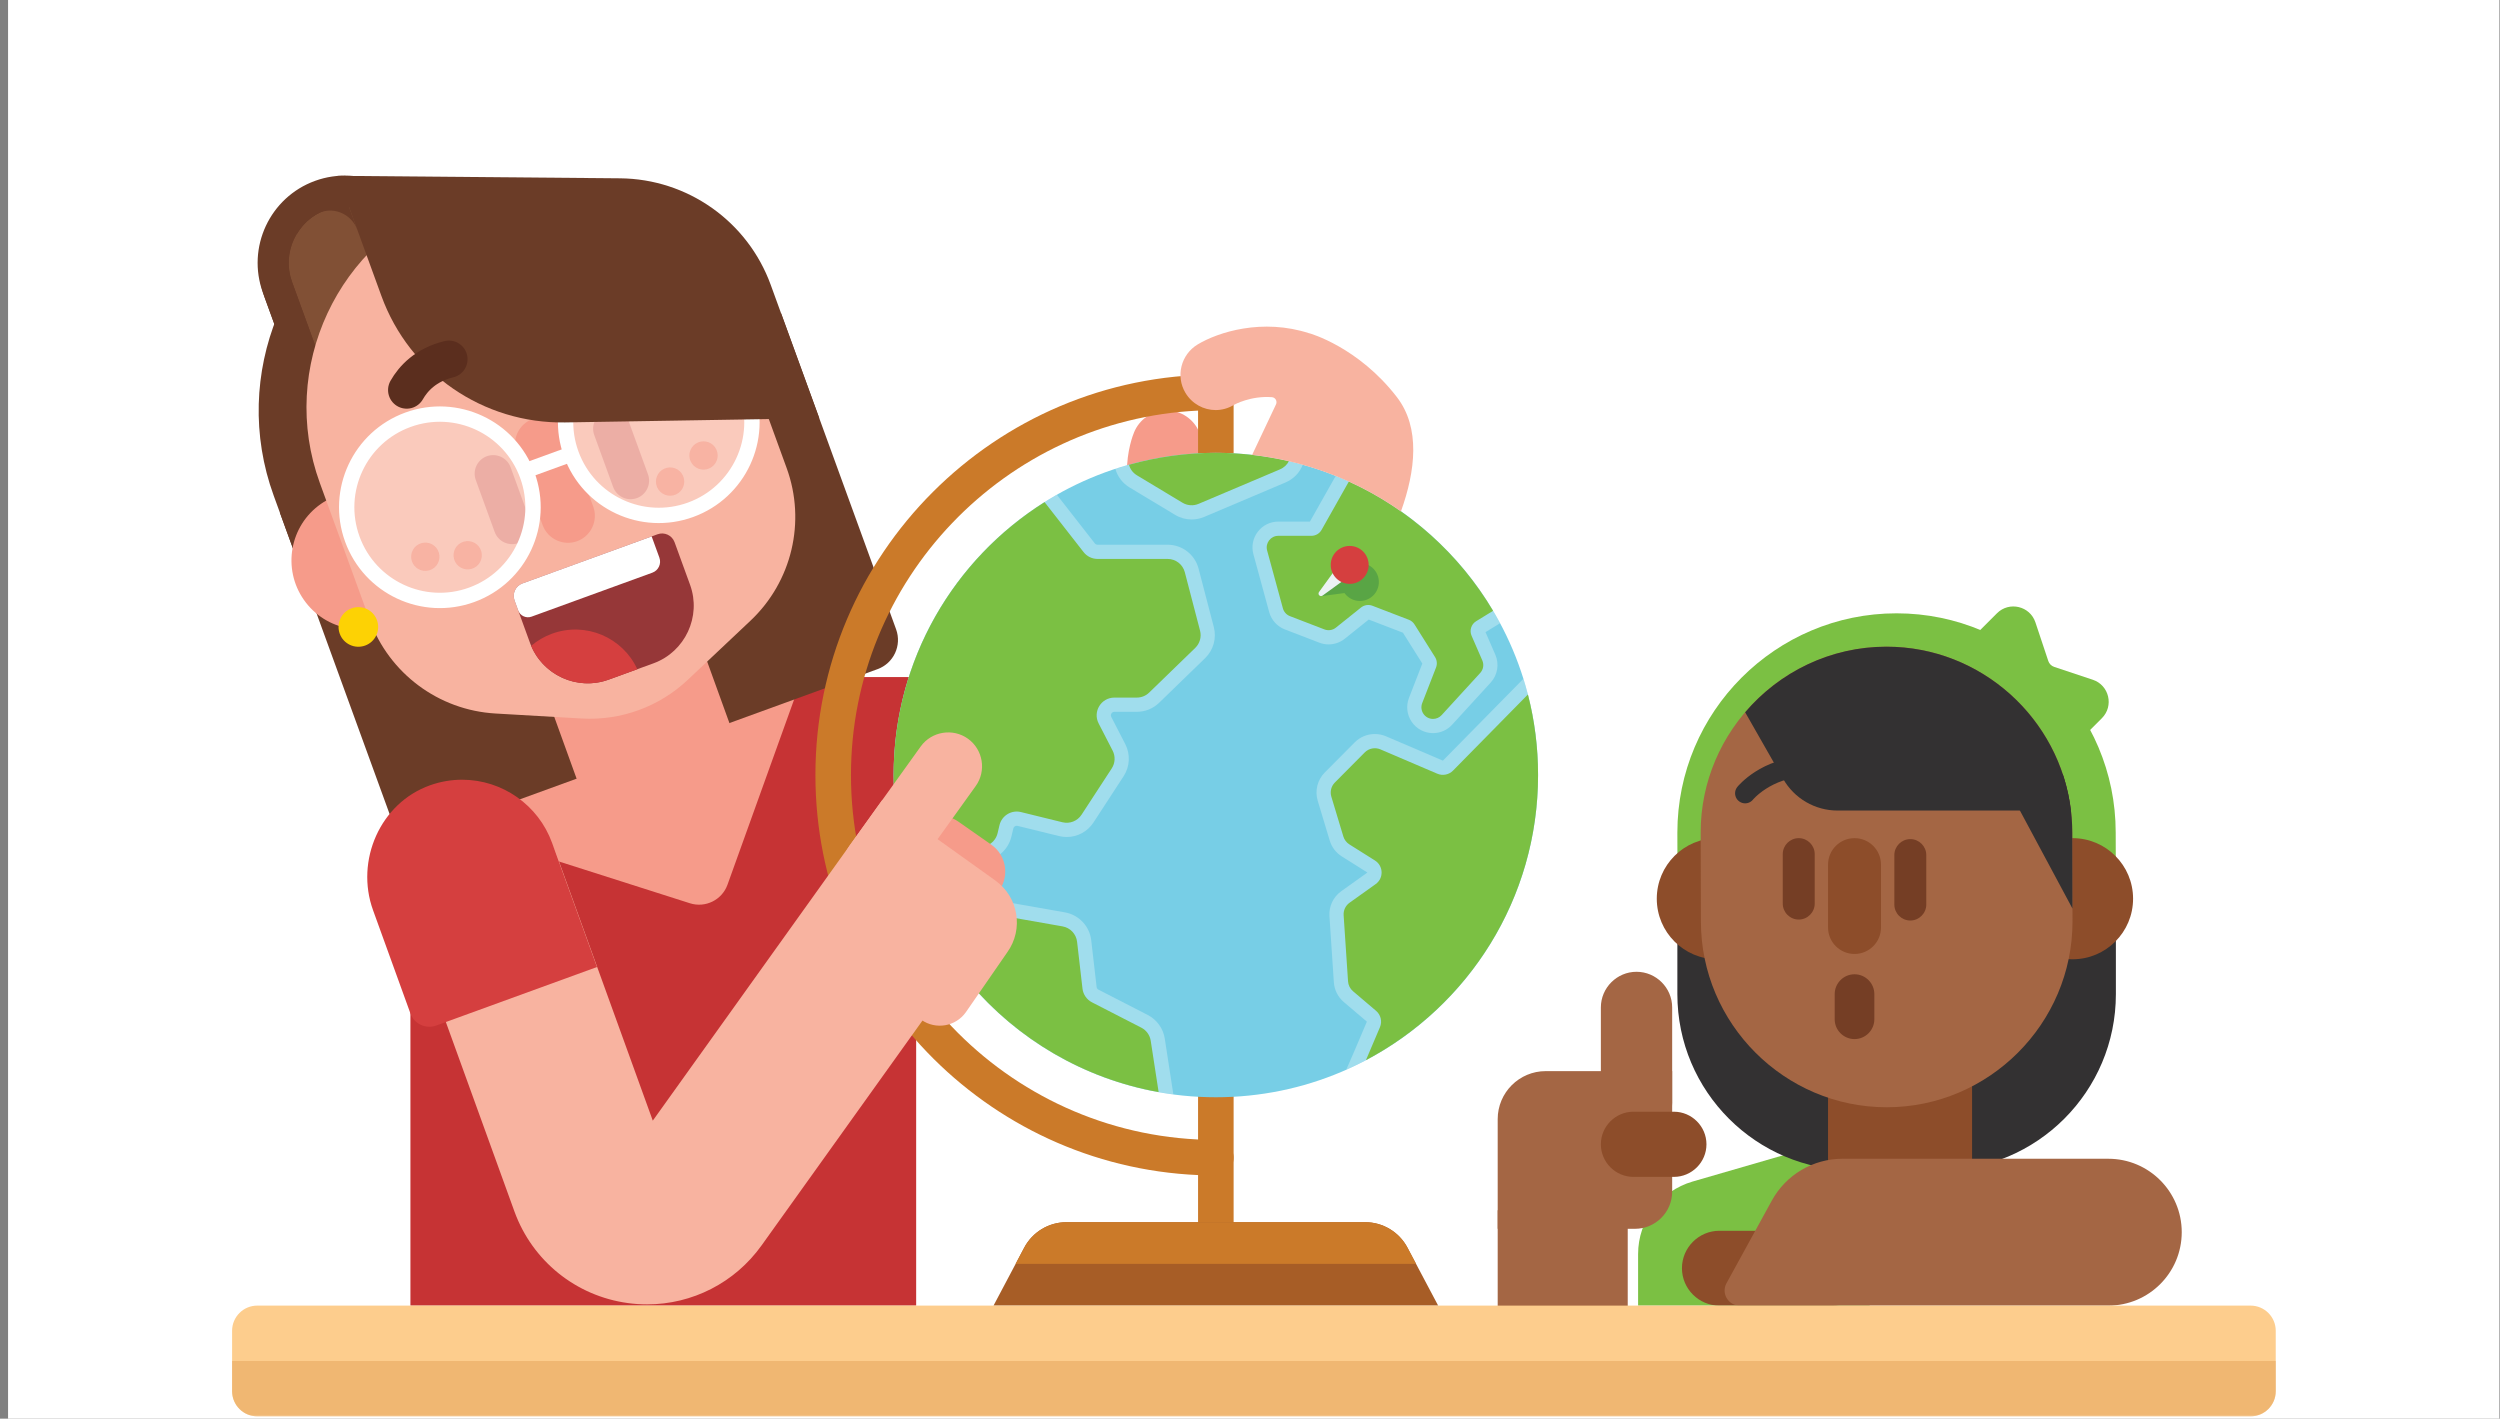
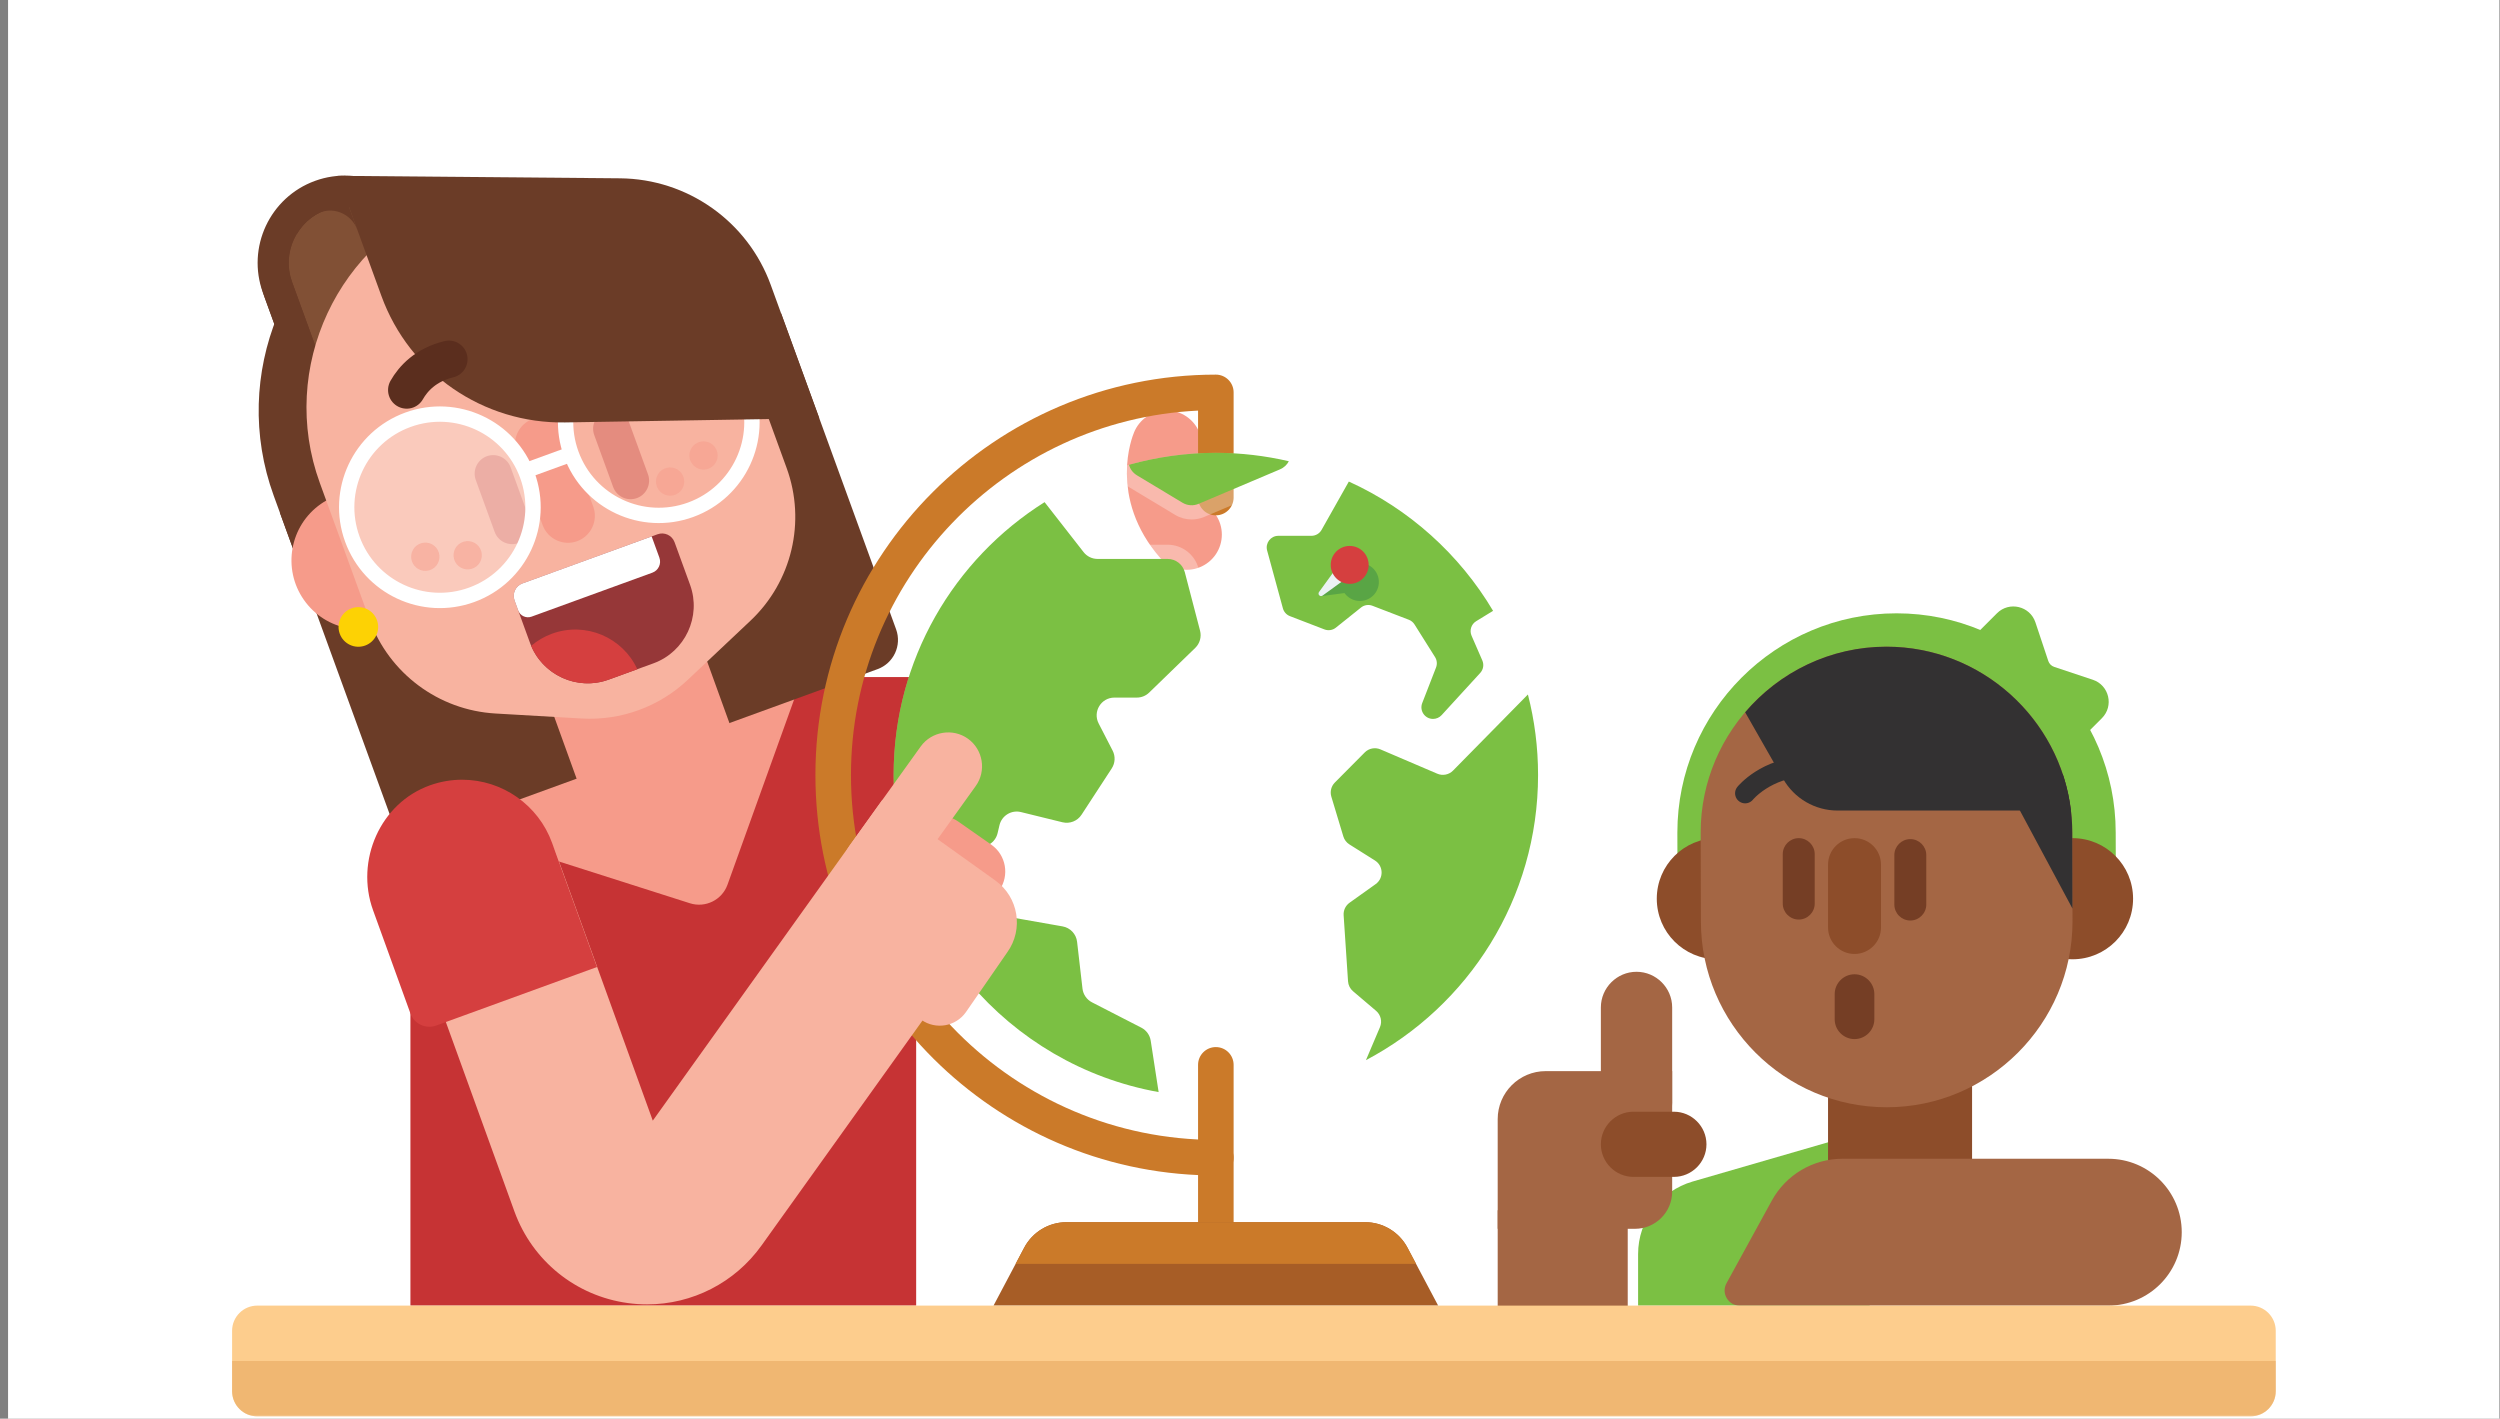
<svg xmlns="http://www.w3.org/2000/svg" xmlns:xlink="http://www.w3.org/1999/xlink" width="289" height="164" viewBox="0 0 289 164">
  <rect x="0" y="0" width="289" height="164" fill="#808080" stroke="none" />
  <defs>
    <polygon id="exp_teacher_and_student-a" points="0 0 288 0 288 164 0 164" />
  </defs>
  <g fill="none" fill-rule="evenodd" transform="translate(.932)">
    <mask id="exp_teacher_and_student-b" fill="#fff">
      <use xlink:href="#exp_teacher_and_student-a" />
    </mask>
    <use fill="#FFF" xlink:href="#exp_teacher_and_student-a" />
    <g mask="url(#exp_teacher_and_student-b)">
      <g transform="translate(25.829 20)">
        <path stroke="#F69B8A" stroke-linecap="round" stroke-width="8.146" d="M108.107,31.517 C108.107,31.517 105.925,36.658 110.411,41.797" />
        <g transform="translate(146.286 49.829)">
          <g transform="translate(16)">
            <path fill="#7BC043" d="M27.084,60.825 L6.615,66.758 C2.884,67.84 0.317,71.257 0.317,75.141 L0.317,81.099 L27.083,81.099 L27.083,60.825 L27.084,60.825 Z" />
            <g transform="translate(2.286)">
              <g fill="#333132" transform="translate(2.286 33.371)">
-                 <path d="M25.631 32.094L20.657 32.094C9.405 32.094.284 22.973.284 11.721L.284.217 25.631.217 25.631 32.094zM25.631 32.094L30.604 32.094C41.856 32.094 50.977 22.973 50.977 11.721L50.977.217 25.631.217 25.631 32.094z" />
-               </g>
+                 </g>
              <path fill="#8D4D2A" d="M28.314,72.448 C23.734,72.448 19.988,68.702 19.988,64.123 L19.988,37.866 C19.988,33.287 23.734,29.541 28.314,29.541 C32.893,29.541 36.639,33.287 36.639,37.866 L36.639,64.123 C36.639,68.702 32.893,72.448 28.314,72.448 Z" />
              <path fill="#7BC043" d="M53.263,34.062 L53.242,26.407 C53.242,12.437 41.876,1.071 27.906,1.071 C13.936,1.071 2.57,12.437 2.57,26.418 L2.591,34.062 L53.263,34.062 Z" />
              <g fill="#8D4D2A" transform="translate(0 26.971)">
                <circle cx="7.193" cy="7.091" r="7.002" />
                <circle cx="48.249" cy="7.091" r="7.002" />
              </g>
              <path fill="#A46644" d="M26.742,4.929 C14.929,4.929 5.264,14.594 5.264,26.407 L5.292,36.692 C5.292,48.505 14.958,58.17 26.771,58.17 C38.584,58.17 48.249,48.505 48.249,36.692 L48.22,26.407 C48.22,14.594 38.555,4.929 26.742,4.929 Z" />
              <g transform="translate(14.629 26.971)">
                <path fill="#8D4D2A" d="M8.421,13.478 C10.111,13.478 11.482,12.108 11.482,10.417 L11.482,3.151 C11.482,1.46 10.111,0.09 8.421,0.09 C6.73,0.09 5.36,1.46 5.36,3.151 L5.36,10.417 C5.36,12.108 6.73,13.478 8.421,13.478 Z" />
                <g fill="#753E25">
                  <path d="M1.972 9.501C2.987 9.501 3.818 8.671 3.818 7.655L3.818 1.935C3.818.92 2.987.089 1.972.089.956.089.125.919.125 1.935L.125 7.655C.125 8.671.956 9.501 1.972 9.501zM14.87 9.612C13.855 9.612 13.024 8.782 13.024 7.766L13.024 2.046C13.024 1.031 13.854.2 14.87.2 15.885.2 16.716 1.03 16.716 2.046L16.716 7.766C16.716 8.782 15.885 9.612 14.87 9.612z" />
                </g>
              </g>
              <path fill="#753E25" d="M23.049,50.29 C21.788,50.29 20.757,49.259 20.757,47.998 L20.757,45.089 C20.757,43.829 21.788,42.797 23.049,42.797 C24.31,42.797 25.341,43.829 25.341,45.089 L25.341,47.998 C25.342,49.259 24.31,50.29 23.049,50.29 Z" />
              <path fill="#333132" d="M10.406,12.509 L14.803,20.219 C16.09,22.476 18.489,23.87 21.087,23.87 L48.064,23.87 C46.798,13.242 37.696,4.929 26.742,4.929 C20.219,4.929 14.354,7.88 10.406,12.509 Z" />
              <path fill="#333132" d="M48.245,35.195 L48.22,26.407 C48.22,24.052 47.83,21.784 47.121,19.658 L41.22,22.101 L48.245,35.202 L48.245,35.195 Z" />
              <path fill="#7BC043" d="M50.595,8.75 L46.128,7.262 C45.807,7.155 45.556,6.903 45.449,6.582 L43.961,2.115 C43.33,0.222 40.927,-0.346 39.516,1.066 L35.733,4.848 L47.863,16.977 L51.645,13.195 C53.056,11.784 52.489,9.381 50.595,8.75 Z" />
            </g>
            <g transform="translate(5.029 64)">
-               <path fill="#8D4D2A" d="M17.729,8.448 L4.683,8.448 C2.304,8.448 0.357,10.395 0.357,12.774 C0.357,15.153 2.304,17.1 4.683,17.1 L17.729,17.1 C20.109,17.1 22.055,15.153 22.055,12.774 C22.055,10.395 20.109,8.448 17.729,8.448 Z" />
              <path fill="#A46644" d="M49.644,0.123 L18.912,0.123 C15.512,0.123 12.383,1.975 10.748,4.956 L5.506,14.515 C4.868,15.678 5.71,17.1 7.037,17.1 L49.644,17.1 C54.332,17.1 58.133,13.299 58.133,8.611 C58.133,3.923 54.332,0.123 49.644,0.123 Z" />
            </g>
            <path stroke="#333132" stroke-linecap="round" stroke-width="2.328" d="M12.692,21.874 C12.692,21.874 15.086,18.913 19.745,18.772" />
          </g>
          <g transform="translate(0 42.057)">
            <path fill="#A46644" d="M16.134,19.709 C13.867,19.709 12.013,17.855 12.013,15.588 L12.013,4.575 C12.013,2.308 13.867,0.453 16.134,0.453 C18.401,0.453 20.256,2.308 20.256,4.575 L20.256,15.588 C20.256,17.855 18.401,19.709 16.134,19.709 Z" />
            <path fill="#A46644" d="M0.086,30.164 L15.956,30.164 C18.331,30.164 20.256,28.238 20.256,25.863 L20.256,11.936 L5.637,11.936 C2.571,11.936 0.086,14.421 0.086,17.486 L0.086,30.164 Z" />
            <path fill="#8D4D2A" d="M15.78,24.162 L20.453,24.162 C22.525,24.162 24.22,22.467 24.22,20.395 C24.22,18.323 22.524,16.628 20.453,16.628 L15.78,16.628 C13.708,16.628 12.013,18.323 12.013,20.395 C12.013,22.467 13.708,24.162 15.78,24.162 Z" />
            <rect width="15.032" height="19.523" x=".086" y="28.02" fill="#A46644" />
          </g>
        </g>
        <rect width="58.463" height="72.66" x="20.684" y="58.268" fill="#C63334" />
        <path fill="#F69B8A" d="M25.666,75.703 L52.992,84.416 C54.781,84.987 56.702,84.039 57.338,82.271 L65.971,58.268 L42.229,58.268 L25.666,61.806 L25.666,75.703 L25.666,75.703 Z" />
        <g transform="translate(2.743)">
          <path fill="#6B3C27" d="M40.967,25.394 L40.344,23.682 L60.797,16.238 L74.086,52.75 C74.764,54.614 73.803,56.675 71.94,57.353 L20.123,76.213 C18.259,76.891 16.198,75.931 15.52,74.067 L2.853,39.267 L40.967,25.394 Z" />
          <path fill="#F69B8A" d="M49.402,76.193 C54.259,74.426 56.787,69.005 55.019,64.147 L47.813,44.224 C46.045,39.366 40.624,36.838 35.767,38.606 C30.909,40.374 28.382,45.795 30.149,50.652 L37.355,70.576 C39.123,75.434 44.544,77.962 49.402,76.193 Z" />
          <path fill="#6B3C27" d="M16.571,1.555 C3.491,7.928 -2.948,23.328 2.137,37.298 L4.527,43.865 L28.76,35.045 L16.571,1.555 Z" />
          <path fill="#6B3C27" d="M28.806,31.597 L20.025,7.472 C18.124,2.249 12.328,-0.454 7.105,1.447 C1.883,3.348 -0.82,9.144 1.081,14.367 L9.862,38.492 L28.806,31.597 Z" />
          <path fill="#815035" d="M23.787,47.278 C20.433,48.499 16.691,46.754 15.47,43.4 L4.256,12.592 C3.036,9.238 4.781,5.496 8.134,4.276 C11.488,3.055 15.23,4.8 16.451,8.154 L27.664,38.962 C28.885,42.315 27.14,46.058 23.787,47.278 Z" />
          <path fill="#6B3C27" d="M6.91,0.91 C12.133,-0.991 17.929,1.712 19.83,6.934 L28.611,31.06 L25.236,32.288 L16.455,8.163 C15.235,4.809 11.492,3.064 8.139,4.285 C4.785,5.505 3.04,9.248 4.261,12.601 L13.042,36.727 L9.667,37.955 L0.886,13.829 C-1.016,8.607 1.686,2.811 6.91,0.91 Z" />
          <circle cx="12.157" cy="44.783" r="7.967" fill="#F69B8A" transform="rotate(-35 12.157 44.783)" />
          <path fill="#F8B3A0" d="M22.795,2.942 C36.051,-1.883 50.845,5.016 55.669,18.272 L61.436,34.115 C63.687,40.3 62.044,47.232 57.255,51.749 L49.997,58.594 C46.696,61.707 42.258,63.322 37.728,63.059 L27.768,62.481 C21.197,62.099 15.482,57.845 13.231,51.66 L7.464,35.817 C2.64,22.56 9.538,7.767 22.795,2.942 Z" />
          <path fill="#6B3C27" d="M11.804,6.565 C11.109,4.655 8.847,3.744 7.089,4.765 C7.062,4.781 7.035,4.797 7.008,4.814 C6.059,5.384 5.317,6.176 4.795,7.088 L3.717,4.129 L10.075,1.815 L11.804,6.565 Z" />
          <g fill="#E48C7F" transform="translate(25.143 26.971)">
            <path d="M5.285 15.805C4.177 16.208 2.941 15.632 2.538 14.523L.352 8.516C-.052 7.408.525 6.171 1.633 5.768 2.741 5.365 3.977 5.941 4.38 7.05L6.567 13.057C6.97 14.165 6.393 15.402 5.285 15.805zM18.98 10.608C17.872 11.012 16.636 10.435 16.233 9.327L14.046 3.319C13.643 2.211 14.219.975 15.328.572 16.436.169 17.672.745 18.075 1.853L20.261 7.861C20.665 8.969 20.088 10.205 18.98 10.608z" />
          </g>
          <path fill="#F69B8A" d="M37.215,42.562 C35.605,43.148 33.808,42.31 33.223,40.7 L30.21,32.423 C29.624,30.813 30.462,29.017 32.072,28.431 C33.682,27.845 35.478,28.683 36.064,30.293 L39.077,38.57 C39.663,40.179 38.825,41.976 37.215,42.562 Z" />
          <circle cx="11.922" cy="52.475" r="2.29" fill="#FDD204" transform="rotate(-19.999 11.922 52.475)" />
          <circle cx="21.344" cy="38.64" r="10.768" stroke="#FFF" stroke-width="1.773" transform="rotate(-19.999 21.344 38.64)" />
          <circle cx="46.65" cy="28.81" r="10.768" stroke="#FFF" stroke-width="1.773" transform="rotate(-19.999 46.65 28.81)" />
          <circle cx="21.344" cy="38.64" r="10.768" fill="#FFF" opacity=".3" transform="rotate(-19.999 21.344 38.64)" />
-           <circle cx="46.65" cy="28.81" r="10.768" fill="#FFF" opacity=".3" transform="rotate(-19.999 46.65 28.81)" />
          <path fill="#6B3C27" d="M65.204,28.346 L35.829,28.834 C26.358,28.991 17.831,23.125 14.592,14.225 L9.533,0.326 L42.168,0.613 C49.976,0.681 56.921,5.589 59.591,12.927 L65.204,28.346 Z" />
          <path stroke="#5B2E1E" stroke-linecap="round" stroke-linejoin="round" stroke-width="4.31" d="M17.51,25.088 C18.268,23.756 19.706,22.178 22.39,21.525" />
          <path stroke="#FFF" stroke-width="1.773" d="M31.265,34.407 L36.532,32.491" />
          <g fill="#F69B8A" opacity=".5" transform="translate(17.371 30.171)">
            <g transform="translate(0 11.886)">
              <circle cx="2.291" cy="2.303" r="1.637" transform="rotate(-16.218 2.291 2.303)" />
              <circle cx="7.19" cy="2.13" r="1.637" transform="rotate(-16.218 7.19 2.13)" />
            </g>
            <g transform="translate(28.343)">
              <circle cx="6.11" cy="2.483" r="1.637" transform="rotate(-23.784 6.11 2.483)" />
              <circle cx="2.246" cy="5.499" r="1.637" transform="rotate(-23.784 2.246 5.499)" />
            </g>
          </g>
          <g transform="translate(29.714 41.6)">
            <path fill="#963738" d="M18.761,1.077 L20.555,6.006 C21.887,9.665 19.982,13.749 16.323,15.081 L11.132,16.971 C7.473,18.303 3.389,16.398 2.057,12.739 L0.263,7.81 C-0.027,7.014 0.384,6.134 1.18,5.844 L16.795,0.161 C17.59,-0.129 18.471,0.281 18.761,1.077 Z" />
            <path fill="#FFF" d="M1.18,5.844 L16.113,0.409 L17.006,2.863 C17.262,3.567 16.9,4.345 16.196,4.601 L2.228,9.685 C1.603,9.912 0.911,9.59 0.683,8.964 L0.263,7.81 C-0.027,7.014 0.384,6.133 1.18,5.844 Z" />
            <path fill="#D53F3F" d="M11.132,16.971 C7.581,18.263 3.632,16.508 2.183,13.059 C2.88,12.466 3.691,11.984 4.601,11.653 C8.486,10.239 12.759,12.07 14.455,15.761 L11.132,16.971 Z" />
          </g>
        </g>
        <g transform="translate(67.2 22.857)">
          <path fill="#CB7A29" d="M46.59,102.892 C45.455,102.892 44.535,101.973 44.535,100.837 L44.535,92.982 C19.962,91.903 0.301,71.573 0.301,46.738 C0.301,21.214 21.066,0.449 46.59,0.449 C47.725,0.449 48.645,1.369 48.645,2.504 L48.645,14.661 C48.645,15.797 47.725,16.716 46.59,16.716 C45.455,16.716 44.535,15.797 44.535,14.661 L44.535,4.609 C22.228,5.683 4.411,24.169 4.411,46.738 C4.411,69.995 23.333,88.917 46.59,88.917 C47.725,88.917 48.645,89.837 48.645,90.972 L48.645,100.837 C48.645,101.972 47.725,102.892 46.59,102.892 Z" />
          <path fill="#A75D26" d="M63.845,98.426 L29.334,98.426 C27.282,98.426 25.397,99.56 24.437,101.374 L20.89,108.071 L72.29,108.071 L68.743,101.374 C67.782,99.56 65.898,98.426 63.845,98.426 Z" />
          <path fill="#CB7A29" d="M24.437 101.374L23.444 103.249 69.736 103.249 68.743 101.374C67.782 99.56 65.898 98.426 63.845 98.426L29.334 98.426C27.282 98.426 25.397 99.56 24.437 101.374zM46.59 93.027C45.455 93.027 44.535 92.107 44.535 90.972L44.535 80.24C44.535 79.105 45.455 78.186 46.59 78.186 47.725 78.186 48.645 79.105 48.645 80.24L48.645 90.972C48.645 92.107 47.725 93.027 46.59 93.027z" />
-           <circle cx="46.59" cy="46.738" r="37.248" fill="#77CEE6" />
          <g fill="#FFF" opacity=".3" transform="translate(9.143 9.143)">
            <path d="M.198 37.595C.198 56.501 14.288 72.107 32.537 74.511L31.544 68.059C31.366 66.893 30.631 65.874 29.582 65.334L23.882 62.406C23.761 62.346 23.681 62.229 23.665 62.093L23.041 56.686C22.856 55.075 21.61 53.753 20.012 53.471L10.011 51.711C9.85 51.683 9.723 51.561 9.685 51.403L8.884 47.927C8.854 47.8 8.88 47.685 8.958 47.586 8.997 47.538 9.103 47.428 9.27 47.428 9.303 47.428 9.338 47.433 9.372 47.44 9.653 47.506 9.939 47.54 10.225 47.54 11.945 47.54 13.423 46.37 13.818 44.694L14.037 43.771C14.085 43.567 14.27 43.46 14.428 43.46 14.461 43.46 14.494 43.464 14.528 43.472L19.326 44.651C19.615 44.721 19.912 44.757 20.208 44.757 21.461 44.757 22.618 44.131 23.301 43.081L26.789 37.729C27.512 36.619 27.585 35.2 26.98 34.023L25.361 30.876C25.275 30.709 25.322 30.569 25.376 30.48 25.43 30.392 25.534 30.286 25.722 30.286L28.314 30.286C29.279 30.286 30.192 29.916 30.886 29.244L36.213 24.078C37.165 23.154 37.55 21.781 37.215 20.494L35.451 13.731C35.027 12.105 33.557 10.969 31.876 10.969L23.774 10.969C23.65 10.969 23.53 10.911 23.455 10.813L19.073 5.199C7.804 11.603.198 23.707.198 37.595zM69.223 26.901C70.018 26.033 70.229 24.774 69.76 23.692L68.622 21.076 70.305 20.044C66.191 12.358 59.458 6.29 51.3 3.019L48.323 8.296 44.672 8.296C43.733 8.296 42.867 8.724 42.297 9.47 41.727 10.216 41.542 11.163 41.789 12.069L43.613 18.758C43.862 19.672 44.539 20.421 45.424 20.761L49.411 22.294C49.755 22.427 50.116 22.494 50.485 22.494 51.16 22.494 51.823 22.261 52.35 21.839L55.121 19.622 59.075 21.142 61.316 24.705 59.772 28.682C59.415 29.601 59.534 30.637 60.091 31.451 60.649 32.265 61.57 32.75 62.557 32.75 63.393 32.75 64.197 32.396 64.76 31.779L69.223 26.901z" />
            <path d="M74.696 37.595C74.696 33.718 74.102 29.981 73.003 26.466L63.693 35.929 57.12 33.117C56.709 32.941 56.274 32.852 55.827 32.852 54.946 32.852 54.117 33.196 53.494 33.823L50.04 37.299C49.188 38.156 48.875 39.408 49.224 40.567L50.613 45.17C50.841 45.931 51.338 46.583 52.01 47.005L54.965 48.865 51.948 51.02C51.015 51.687 50.504 52.769 50.58 53.913L51.089 61.553C51.147 62.433 51.568 63.267 52.241 63.839L54.906 66.102C53.858 68.595 53.077 70.406 52.523 71.655 65.582 65.867 74.696 52.799 74.696 37.595zM37.447.347C33.391.347 29.489 1.004 25.833 2.203 26.081 3.086 26.657 3.86 27.488 4.359L32.745 7.523C33.319 7.869 33.979 8.052 34.65 8.052 35.147 8.052 35.631 7.954 36.091 7.76L45.488 3.779C46.451 3.371 47.147 2.626 47.493 1.728 44.296.834 40.929.347 37.447.347z" />
          </g>
          <path fill="#7BC043" d="M9.341 46.738C9.341 65.051 22.561 80.267 39.976 83.389L39.062 77.451C38.963 76.801 38.558 76.239 37.973 75.939L32.274 73.013C31.665 72.7 31.253 72.105 31.174 71.424L30.55 66.017C30.447 65.116 29.763 64.39 28.869 64.233L18.868 62.473C18.058 62.33 17.411 61.717 17.227 60.915L16.424 57.439C16.082 55.958 17.414 54.634 18.893 54.984 19.995 55.245 21.1 54.562 21.36 53.46L21.578 52.538C21.839 51.429 22.955 50.746 24.062 51.018L28.86 52.197C29.706 52.404 30.591 52.055 31.066 51.325L34.554 45.974C34.956 45.357 34.997 44.572 34.66 43.917L33.041 40.771C32.34 39.407 33.33 37.784 34.864 37.784L37.456 37.784C37.989 37.784 38.501 37.576 38.883 37.205L44.21 32.04C44.74 31.525 44.953 30.766 44.766 30.051L43.002 23.287C42.766 22.385 41.951 21.755 41.018 21.755L32.916 21.755C32.285 21.755 31.689 21.464 31.301 20.966L26.793 15.191C16.312 21.782 9.341 33.443 9.341 46.738zM77.395 33.491L76.153 30.635C75.886 30.021 76.112 29.304 76.683 28.954L78.638 27.755C74.757 21.218 68.935 15.975 61.964 12.811L58.811 18.4C58.573 18.822 58.126 19.083 57.642 19.083L53.814 19.083C52.928 19.083 52.285 19.925 52.518 20.78L54.342 27.469C54.455 27.882 54.757 28.216 55.156 28.369L59.145 29.904C59.591 30.075 60.094 29.997 60.466 29.699L63.372 27.374C63.745 27.076 64.248 26.997 64.693 27.169L68.901 28.787C69.171 28.891 69.401 29.08 69.555 29.325L71.931 33.102C72.157 33.461 72.199 33.907 72.046 34.303L70.447 38.42C70.105 39.301 70.754 40.25 71.698 40.25 72.075 40.25 72.435 40.091 72.689 39.813L77.154 34.933C77.512 34.542 77.606 33.977 77.395 33.491zM63.941 79.697C75.771 73.456 83.839 61.043 83.839 46.738 83.839 43.522 83.431 40.402 82.665 37.426L74.008 46.225C73.534 46.707 72.812 46.85 72.19 46.583L65.616 43.771C64.997 43.506 64.278 43.646 63.803 44.124L60.349 47.601C59.923 48.029 59.767 48.656 59.941 49.234L61.33 53.84C61.445 54.219 61.692 54.545 62.028 54.756L64.984 56.617C65.973 57.239 66.015 58.667 65.064 59.346L62.048 61.499C61.584 61.83 61.325 62.378 61.363 62.946L61.872 70.586C61.902 71.029 62.109 71.441 62.448 71.729L65.112 73.994C65.658 74.458 65.842 75.221 65.564 75.881 65.163 76.84 64.55 78.288 63.941 79.697zM46.59 9.489C43.11 9.489 39.746 9.977 36.551 10.869 36.675 11.349 36.977 11.792 37.477 12.094L42.735 15.258C43.297 15.596 43.987 15.645 44.591 15.389L53.989 11.408C54.486 11.198 54.827 10.856 55.026 10.461 52.315 9.832 49.493 9.489 46.59 9.489z" />
        </g>
        <path fill="#FDCD8D" d="M233.406,143.73 L2.979,143.73 C1.372,143.73 0.069,142.427 0.069,140.821 L0.069,133.838 C0.069,132.231 1.372,130.928 2.979,130.928 L233.406,130.928 C235.013,130.928 236.315,132.231 236.315,133.838 L236.315,140.821 C236.315,142.427 235.013,143.73 233.406,143.73 Z" />
        <path fill="#E5A258" d="M0.069,137.329 L0.069,140.82 C0.069,142.427 1.372,143.729 2.978,143.729 L233.406,143.729 C235.013,143.729 236.315,142.427 236.315,140.82 L236.315,137.329 L0.069,137.329 Z" opacity=".5" />
        <g transform="translate(125.257 42.971)">
          <g fill="#59A545" transform="translate(0 .914)">
            <path d="M5.481,4.398 L0.732,5.027 C0.571,5.048 0.422,4.935 0.401,4.773 C0.384,4.644 0.454,4.523 0.566,4.469 L4.888,2.401 C5.413,2.149 6.043,2.372 6.295,2.897 C6.546,3.422 6.324,4.052 5.799,4.304 C5.697,4.352 5.587,4.384 5.481,4.398 Z" />
            <circle cx="5.186" cy="3.395" r="2.192" transform="rotate(-61.556 5.186 3.395)" />
          </g>
          <path fill="#EBF2F4" d="M4.743,3.068 L0.866,5.883 C0.735,5.979 0.55,5.95 0.455,5.818 C0.378,5.712 0.382,5.572 0.455,5.472 L3.27,1.595 C3.612,1.124 4.272,1.019 4.743,1.362 C5.214,1.704 5.319,2.363 4.976,2.835 C4.911,2.926 4.829,3.006 4.743,3.068 Z" />
          <circle cx="4.006" cy="2.332" r="2.192" fill="#D53F3F" />
        </g>
        <path fill="#F8B3A0" d="M48.043,130.786 C47.304,130.786 46.56,130.736 45.815,130.634 C39.808,129.812 34.788,125.762 32.714,120.064 L20.081,85.168 C18.333,80.34 20.825,75.008 25.65,73.252 C30.488,71.491 35.837,73.991 37.588,78.832 L48.701,109.547 L75.241,72.459 L85.552,79.837 C88.22,81.747 88.836,85.458 86.926,88.127 L61.274,123.973 C58.183,128.293 53.255,130.786 48.043,130.786 Z" />
        <path fill="#F69B8A" d="M83.523,83.826 L79.696,81.147 C77.999,79.958 77.582,77.597 78.771,75.899 C79.959,74.202 82.32,73.786 84.018,74.974 L87.845,77.654 C89.542,78.843 89.959,81.204 88.77,82.901 C87.582,84.598 85.221,85.015 83.523,83.826 Z" />
        <path fill="#F8B3A0" d="M72.358,83.193 C70.61,81.934 70.21,79.474 71.469,77.726 L79.675,66.29 C80.933,64.542 83.393,64.142 85.141,65.401 C86.889,66.659 87.289,69.119 86.031,70.867 L77.825,82.303 C76.566,84.051 74.107,84.451 72.358,83.193 Z" />
        <path fill="#F8B3A0" d="M88.308,81.793 L77.997,74.415 L67.501,89.318 L79.758,97.9 C81.418,99.063 83.705,98.672 84.884,97.024 L89.682,90.083 C91.592,87.414 90.976,83.703 88.308,81.793 Z" />
        <path fill="#D53F3F" d="M37.057,77.432 C35.478,73.067 31.301,70.135 26.661,70.135 C25.402,70.135 24.158,70.351 22.963,70.775 C17.197,72.822 14.283,79.475 16.366,85.228 L20.684,97.156 C21.122,98.366 22.459,98.991 23.669,98.551 L42.252,91.787 L37.057,77.432 Z" />
-         <path fill="#F8B3A0" d="M113.768,27.403 C114.476,27.403 115.194,27.216 115.848,26.822 C115.952,26.763 117.819,25.731 120.272,25.914 C120.675,25.944 120.919,26.379 120.747,26.744 L117.983,32.588 C117.986,32.588 117.989,32.588 117.991,32.589 C118.068,32.597 118.144,32.608 118.221,32.617 C118.505,32.651 118.788,32.685 119.07,32.726 C119.381,32.77 119.691,32.82 119.999,32.871 C120.262,32.916 120.524,32.967 120.788,33.012 C121.271,33.095 121.751,33.199 122.227,33.318 C122.767,33.443 123.302,33.579 123.833,33.728 C123.834,33.728 123.835,33.728 123.835,33.728 C125.662,34.239 127.431,34.885 129.133,35.656 C129.147,35.662 129.161,35.668 129.175,35.675 C129.662,35.896 130.143,36.127 130.619,36.368 C130.629,36.373 130.64,36.379 130.652,36.385 C132.234,37.189 133.748,38.105 135.189,39.119 C136.87,34.433 137.455,29.465 134.728,25.917 C130.255,20.098 124.629,18.534 124.629,18.534 L124.626,18.54 C119.169,16.752 114.051,18.395 111.69,19.817 C109.762,20.977 109.119,23.493 110.279,25.42 C111.045,26.693 112.389,27.403 113.768,27.403 Z" />
      </g>
    </g>
  </g>
</svg>